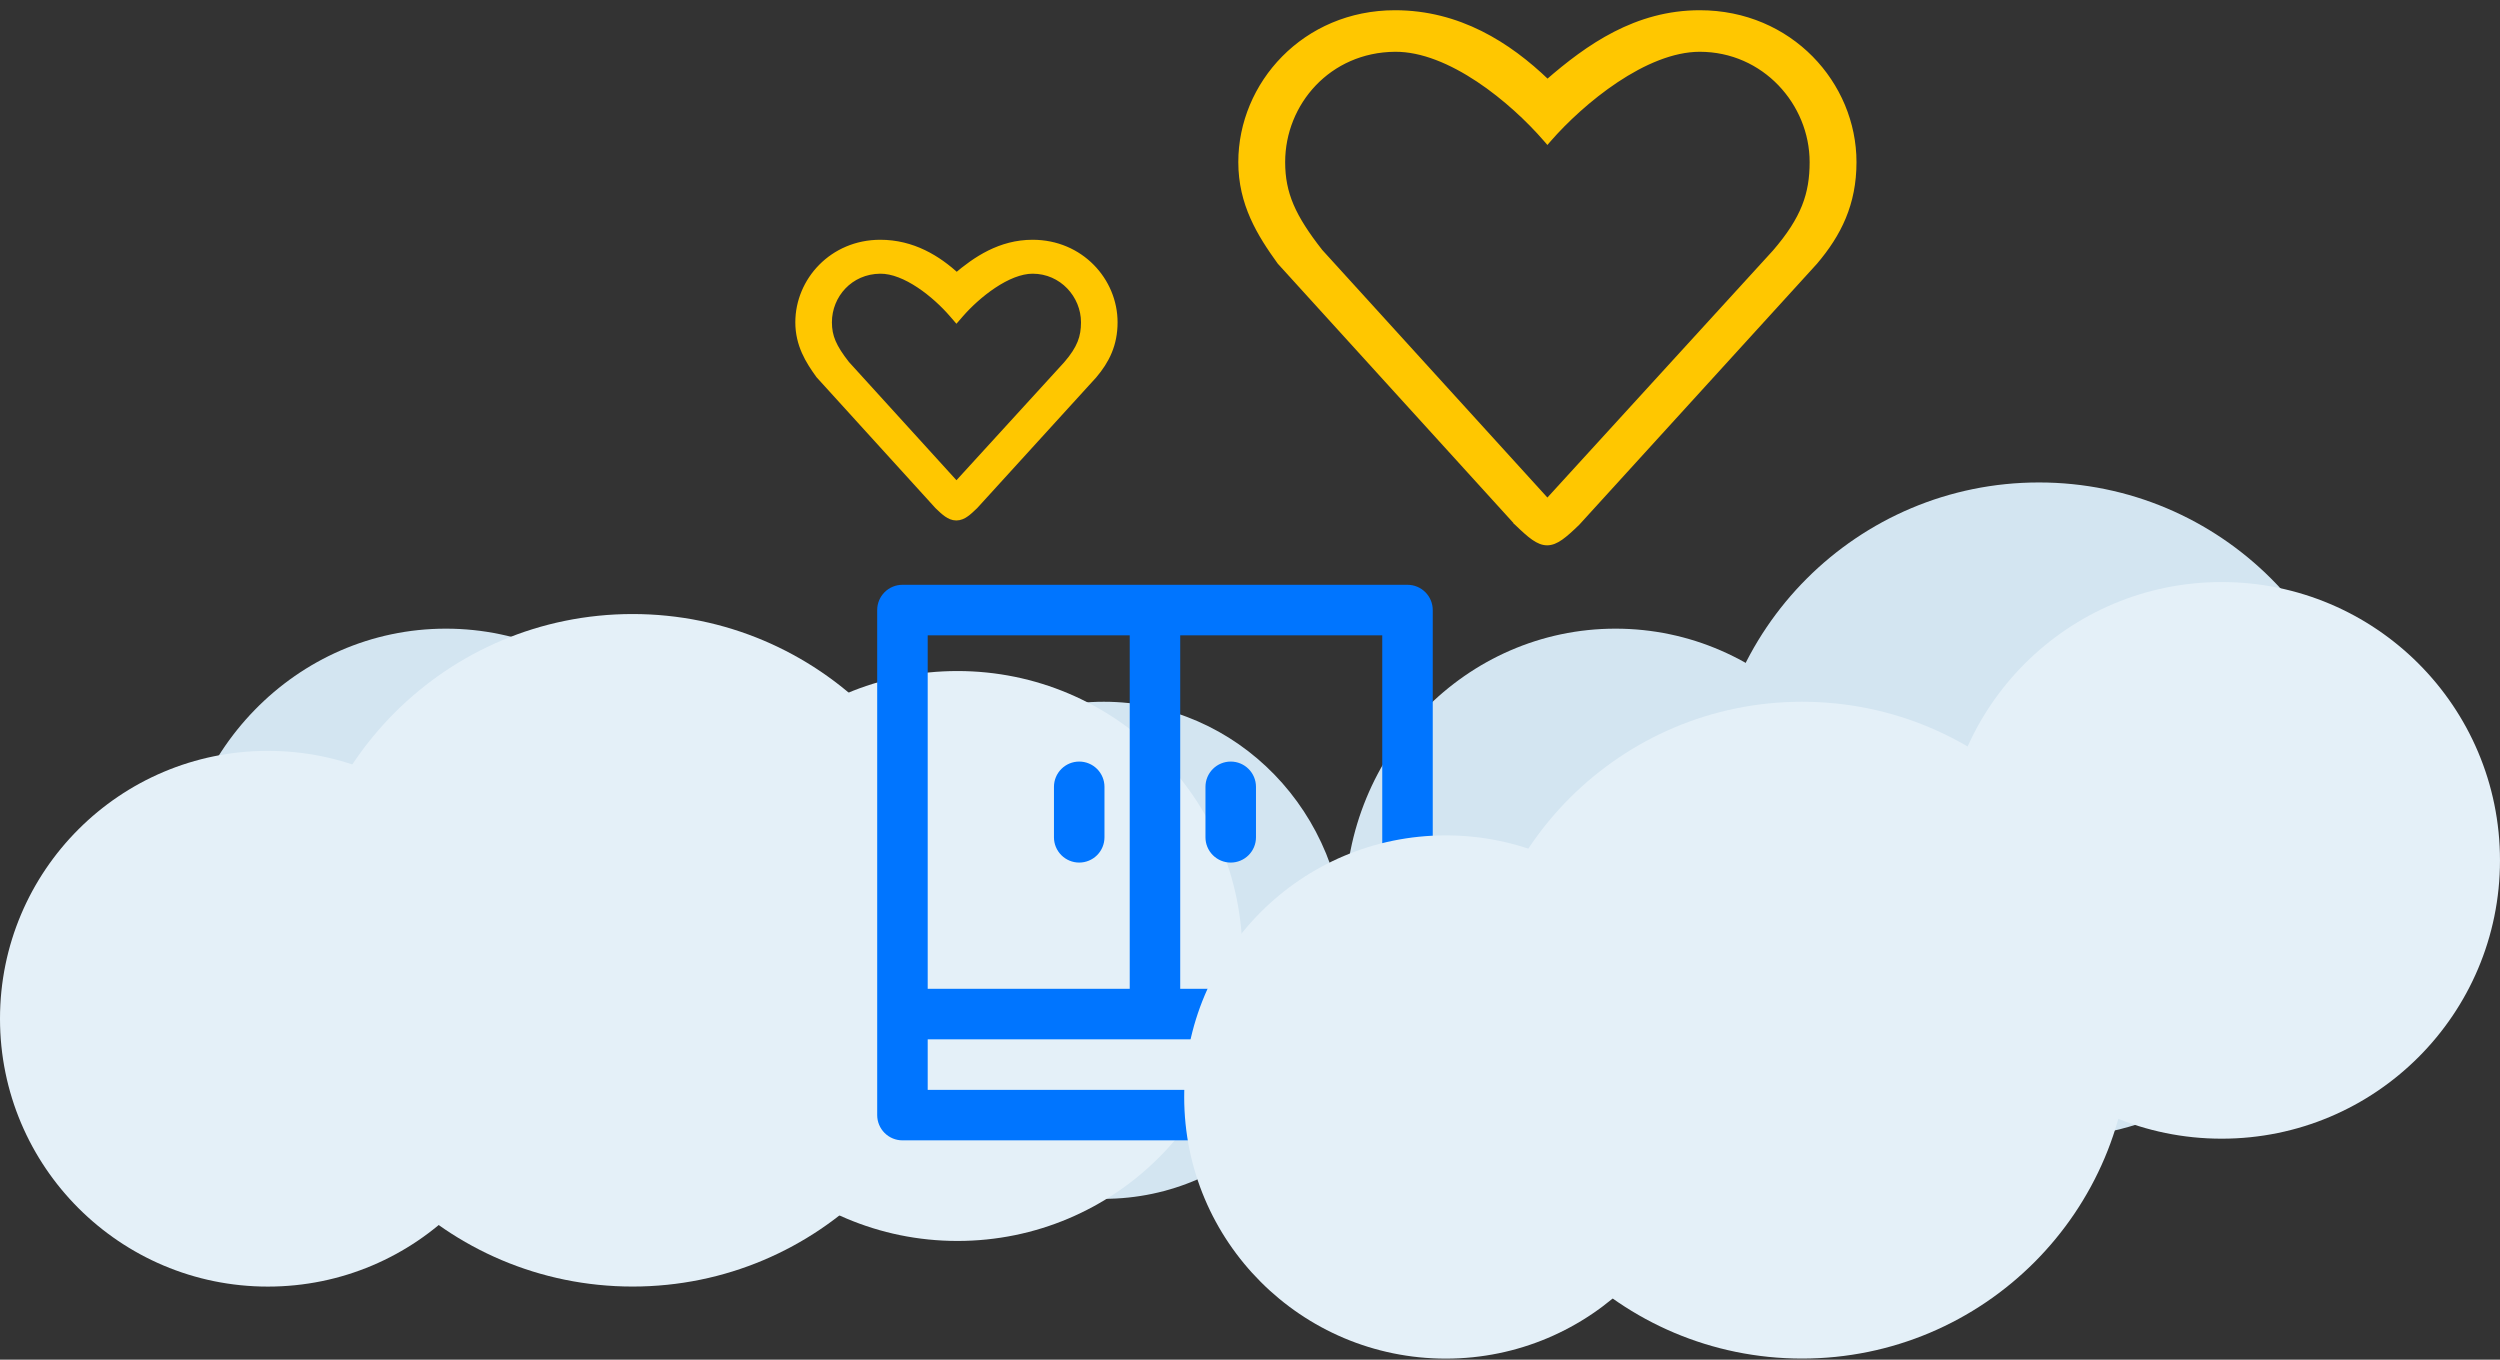
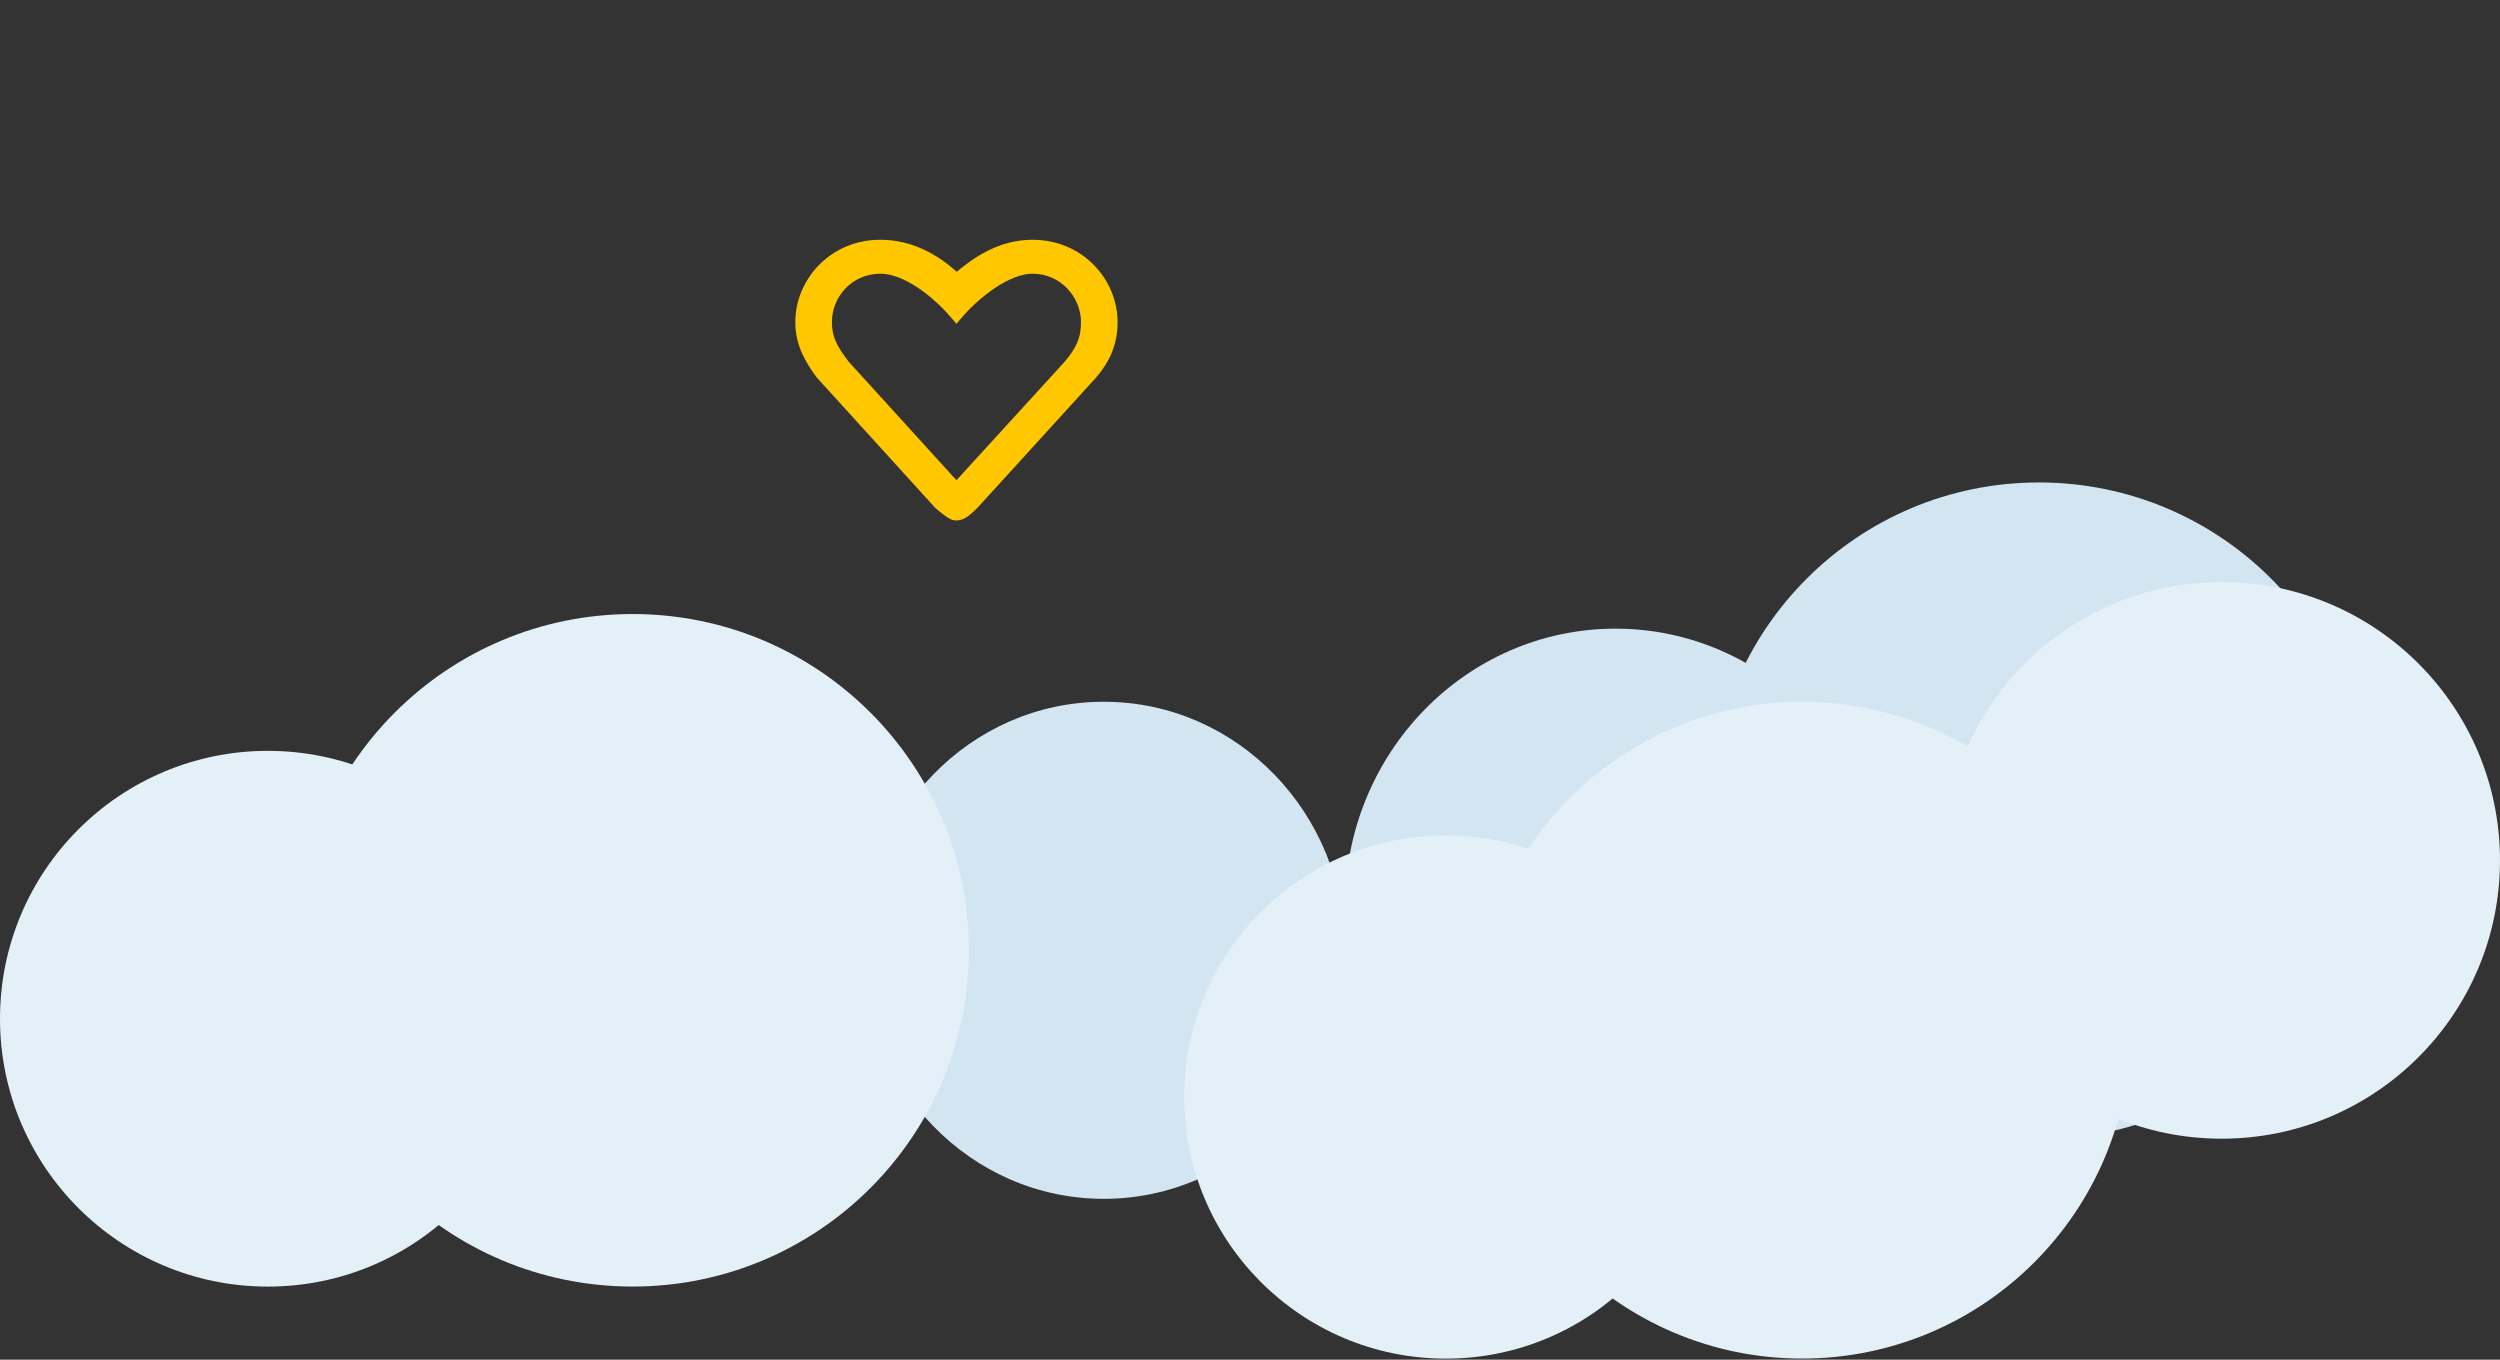
<svg xmlns="http://www.w3.org/2000/svg" width="171" height="93" viewBox="0 0 171 93" fill="none">
  <rect x="0" y="0" width="171" height="93" fill="#333333" stroke="none" />
-   <ellipse cx="30.5" cy="62" rx="18.5" ry="19" fill="#D3E5F1" />
  <ellipse cx="110.5" cy="62" rx="18.5" ry="19" fill="#D3E5F1" />
  <ellipse cx="75.5" cy="65" rx="16.5" ry="17" fill="#D3E5F1" />
-   <path d="M87.517 17.941L87.522 17.948L87.528 17.954L103.724 35.776L103.723 35.777L103.73 35.783C104.185 36.224 104.555 36.563 104.882 36.792C105.21 37.021 105.511 37.15 105.825 37.15C106.138 37.15 106.439 37.021 106.767 36.792C107.094 36.563 107.464 36.224 107.919 35.783L107.919 35.783L107.925 35.776L124.157 17.954L124.157 17.955L124.161 17.951C125.799 16.021 126.834 13.954 126.834 11.088C126.834 5.745 122.462 0.85 116.263 0.85C111.918 0.85 108.625 3.163 105.847 5.579C103.185 3.013 99.763 0.85 95.421 0.85C89.222 0.85 84.85 5.744 84.85 11.088C84.85 13.96 86.135 16.027 87.517 17.941ZM105.729 9.556L105.842 9.687L105.955 9.556C107.076 8.269 108.722 6.725 110.557 5.503C112.396 4.279 114.408 3.392 116.263 3.392C120.67 3.392 123.929 7.054 123.929 11.088C123.929 12.176 123.785 13.14 123.396 14.119C123.005 15.098 122.365 16.1 121.362 17.259C121.361 17.259 121.361 17.26 121.36 17.26L105.842 34.255L90.325 17.191C88.469 14.822 87.755 13.245 87.755 11.088C87.755 7.054 90.892 3.426 95.422 3.392C97.278 3.378 99.273 4.242 101.104 5.457C102.932 6.671 104.577 8.222 105.729 9.556Z" fill="#FFC700" stroke="#FFC700" stroke-width="0.3" />
-   <path d="M56.076 25.602L56.086 25.616L56.097 25.628L64.195 34.539L64.202 34.547L64.208 34.553C64.435 34.773 64.632 34.955 64.812 35.08C64.995 35.208 65.19 35.3 65.412 35.3C65.634 35.3 65.83 35.208 66.012 35.08C66.193 34.955 66.389 34.773 66.616 34.553L66.623 34.547L66.629 34.54L74.745 25.629L74.745 25.629L74.752 25.621C75.597 24.626 76.142 23.543 76.142 22.044C76.142 19.251 73.858 16.7 70.632 16.7C68.456 16.7 66.799 17.818 65.431 18.986C64.098 17.744 62.381 16.7 60.211 16.7C56.984 16.7 54.7 19.251 54.7 22.044C54.7 23.555 55.38 24.638 56.076 25.602ZM60.213 18.421H60.213C61.075 18.414 62.028 18.819 62.928 19.416C63.822 20.01 64.629 20.771 65.194 21.425L65.42 21.687L65.647 21.426C66.197 20.795 67.005 20.037 67.903 19.439C68.808 18.837 69.769 18.421 70.632 18.421C72.703 18.421 74.24 20.143 74.24 22.044C74.24 22.567 74.171 23.019 73.989 23.476C73.806 23.935 73.503 24.414 73.013 24.98L65.421 33.293L57.835 24.95C56.926 23.789 56.603 23.05 56.603 22.044C56.603 20.142 58.08 18.437 60.213 18.421Z" fill="#FFC700" stroke="#FFC700" stroke-width="0.6" />
+   <path d="M56.076 25.602L56.086 25.616L56.097 25.628L64.195 34.539L64.202 34.547L64.208 34.553C64.995 35.208 65.19 35.3 65.412 35.3C65.634 35.3 65.83 35.208 66.012 35.08C66.193 34.955 66.389 34.773 66.616 34.553L66.623 34.547L66.629 34.54L74.745 25.629L74.745 25.629L74.752 25.621C75.597 24.626 76.142 23.543 76.142 22.044C76.142 19.251 73.858 16.7 70.632 16.7C68.456 16.7 66.799 17.818 65.431 18.986C64.098 17.744 62.381 16.7 60.211 16.7C56.984 16.7 54.7 19.251 54.7 22.044C54.7 23.555 55.38 24.638 56.076 25.602ZM60.213 18.421H60.213C61.075 18.414 62.028 18.819 62.928 19.416C63.822 20.01 64.629 20.771 65.194 21.425L65.42 21.687L65.647 21.426C66.197 20.795 67.005 20.037 67.903 19.439C68.808 18.837 69.769 18.421 70.632 18.421C72.703 18.421 74.24 20.143 74.24 22.044C74.24 22.567 74.171 23.019 73.989 23.476C73.806 23.935 73.503 24.414 73.013 24.98L65.421 33.293L57.835 24.95C56.926 23.789 56.603 23.05 56.603 22.044C56.603 20.142 58.08 18.437 60.213 18.421Z" fill="#FFC700" stroke="#FFC700" stroke-width="0.6" />
  <circle cx="18.322" cy="69.681" r="18.322" fill="#E4F0F8" />
  <circle cx="43.27" cy="65" r="23" fill="#E4F0F8" />
-   <circle cx="65.492" cy="65.39" r="19.491" fill="#E4F0F8" />
  <circle cx="139.463" cy="55.463" r="22.463" fill="#D3E5F1" />
  <circle cx="151.962" cy="58.849" r="19.037" fill="#E4F0F8" />
-   <path d="M96.273 40H61.727C61.269 40 60.83 40.182 60.506 40.506C60.182 40.83 60 41.269 60 41.727V76.273C60 76.731 60.182 77.17 60.506 77.494C60.83 77.818 61.269 78 61.727 78H96.273C96.731 78 97.17 77.818 97.494 77.494C97.818 77.17 98 76.731 98 76.273V41.727C98 41.269 97.818 40.83 97.494 40.506C97.17 40.182 96.731 40 96.273 40ZM94.546 67.636H80.727V43.455H94.546V67.636ZM63.455 43.455H77.273V67.636H63.455V43.455ZM94.546 74.546H63.455V71.091H94.546V74.546ZM75.546 53.818V57.273C75.546 57.731 75.364 58.17 75.04 58.494C74.716 58.818 74.276 59 73.818 59C73.36 59 72.921 58.818 72.597 58.494C72.273 58.17 72.091 57.731 72.091 57.273V53.818C72.091 53.36 72.273 52.921 72.597 52.597C72.921 52.273 73.36 52.091 73.818 52.091C74.276 52.091 74.716 52.273 75.04 52.597C75.364 52.921 75.546 53.36 75.546 53.818ZM82.454 57.273V53.818C82.454 53.36 82.636 52.921 82.96 52.597C83.284 52.273 83.724 52.091 84.182 52.091C84.64 52.091 85.079 52.273 85.403 52.597C85.727 52.921 85.909 53.36 85.909 53.818V57.273C85.909 57.731 85.727 58.17 85.403 58.494C85.079 58.818 84.64 59 84.182 59C83.724 59 83.284 58.818 82.96 58.494C82.636 58.17 82.454 57.731 82.454 57.273Z" fill="#0075FF" />
  <circle cx="98.894" cy="75.035" r="17.895" fill="#E4F0F8" />
  <circle cx="123.26" cy="70.463" r="22.463" fill="#E4F0F8" />
</svg>